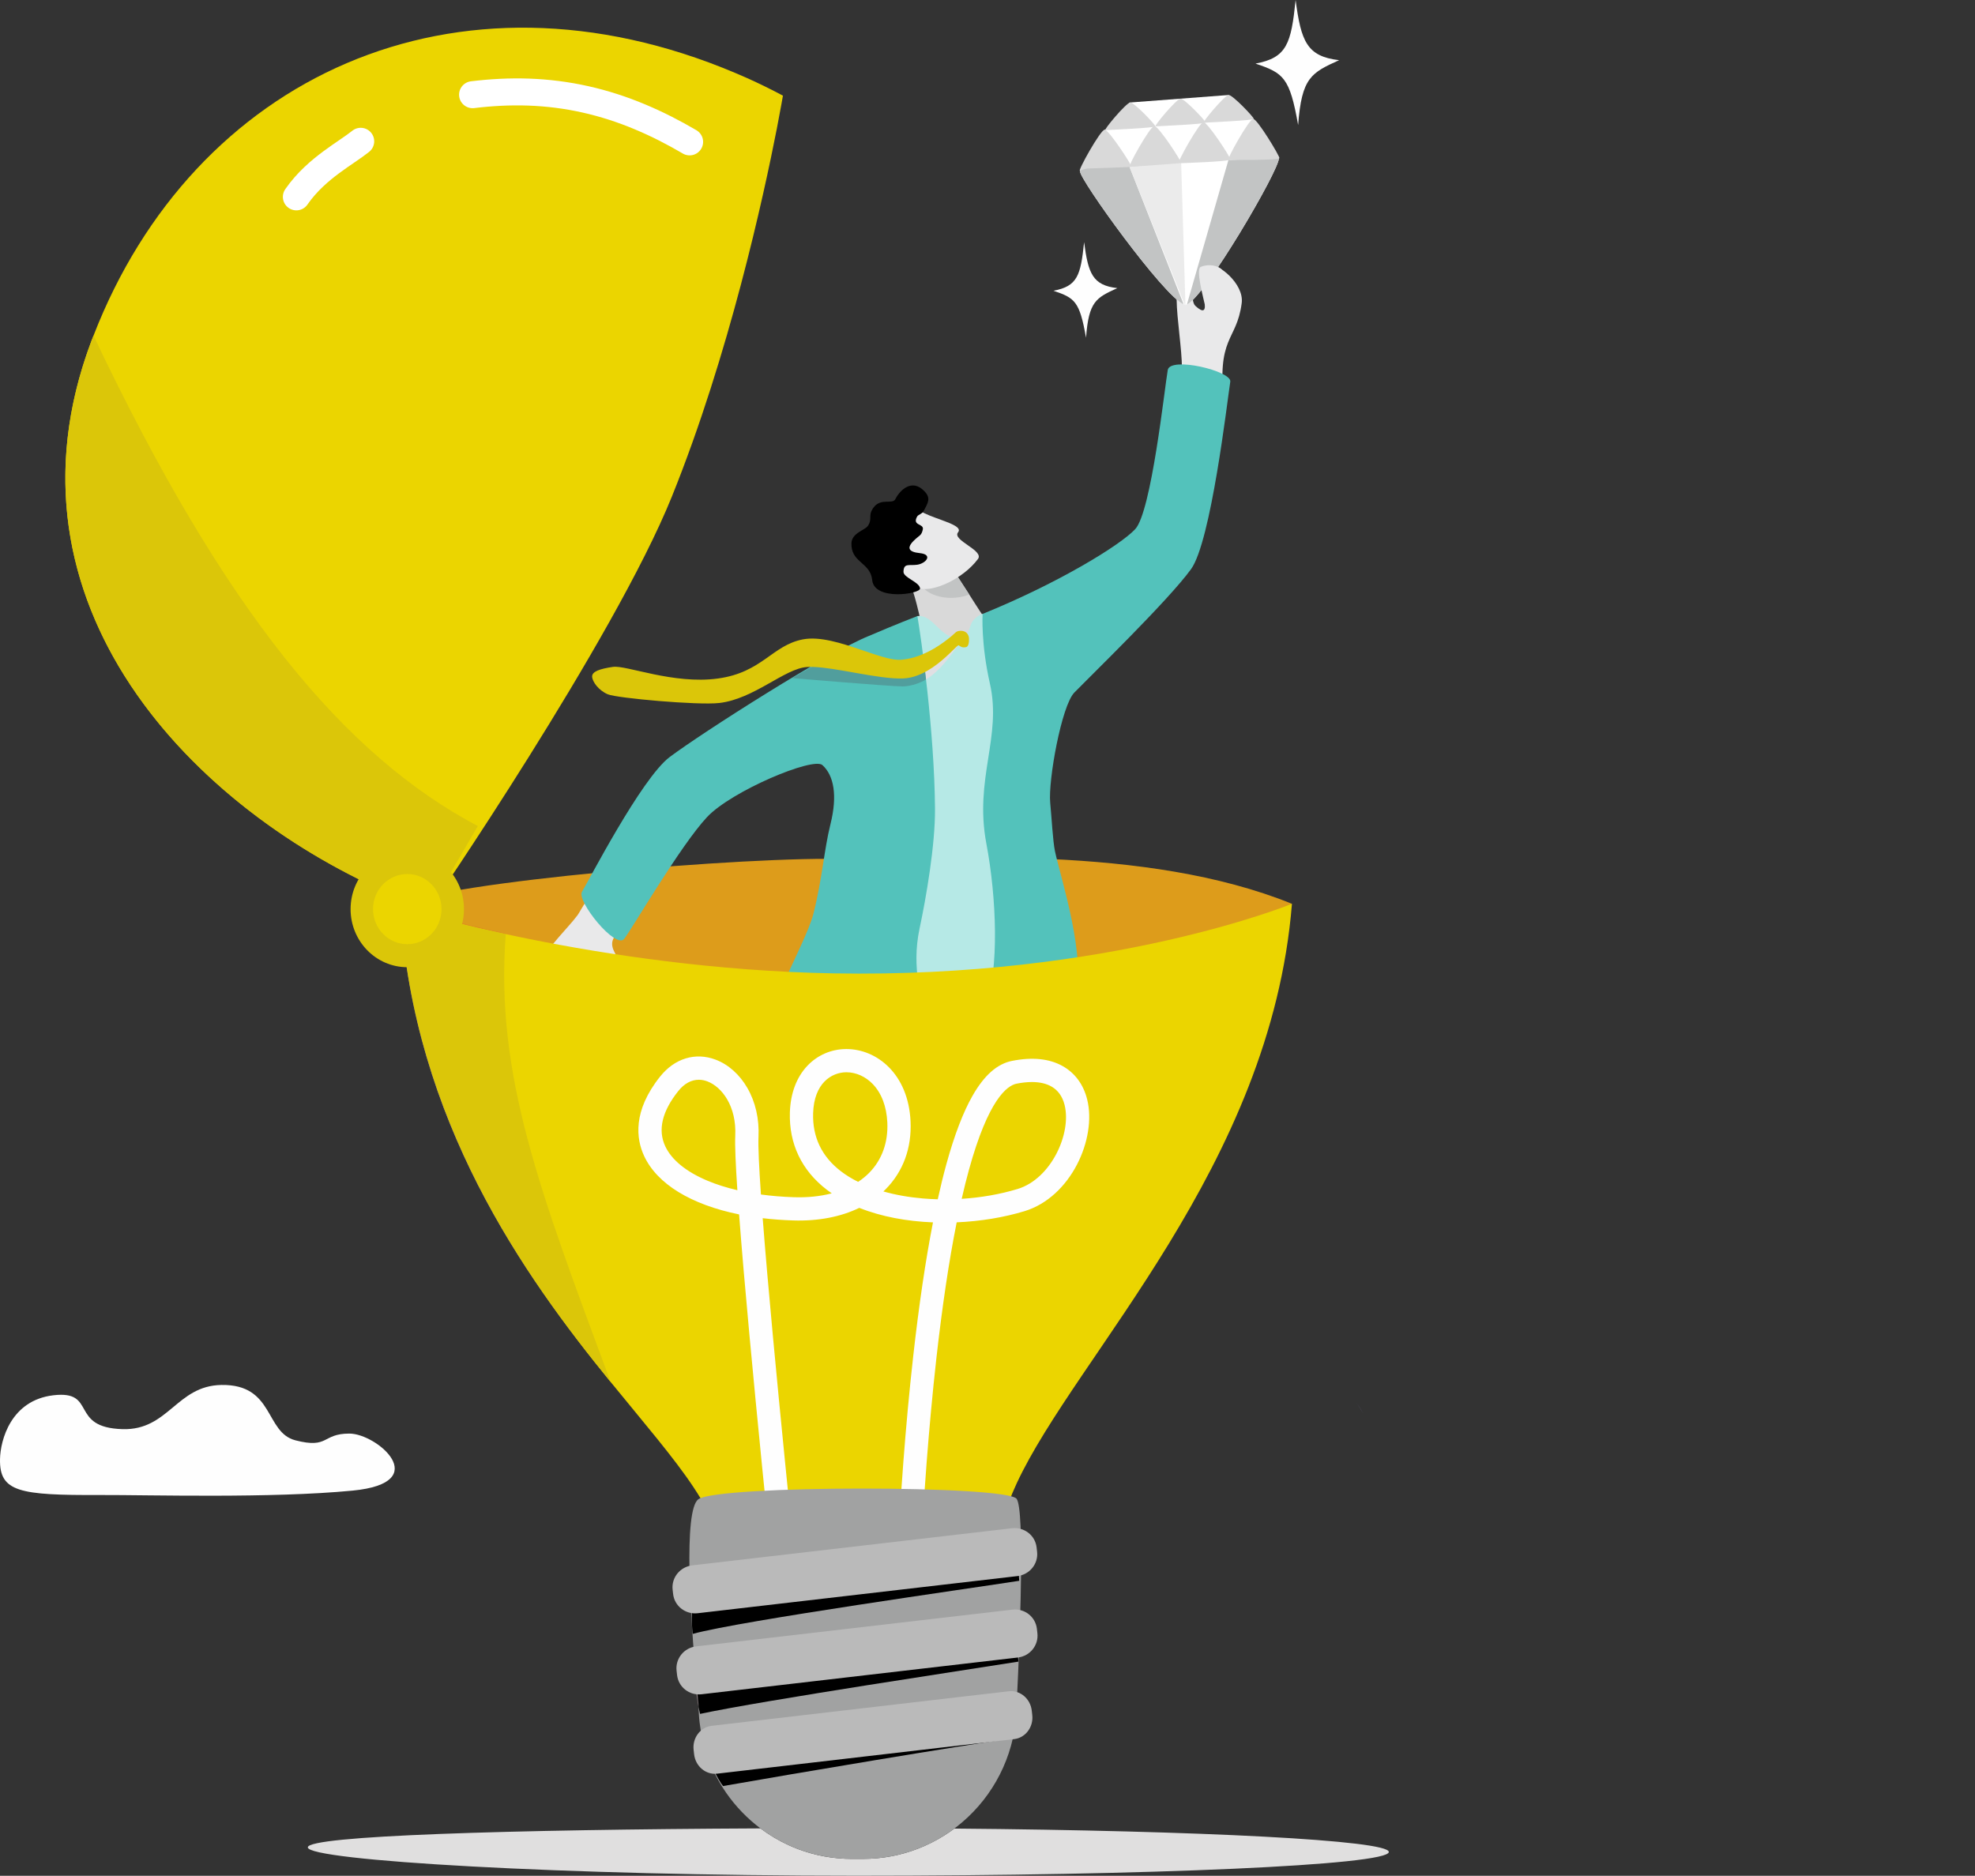
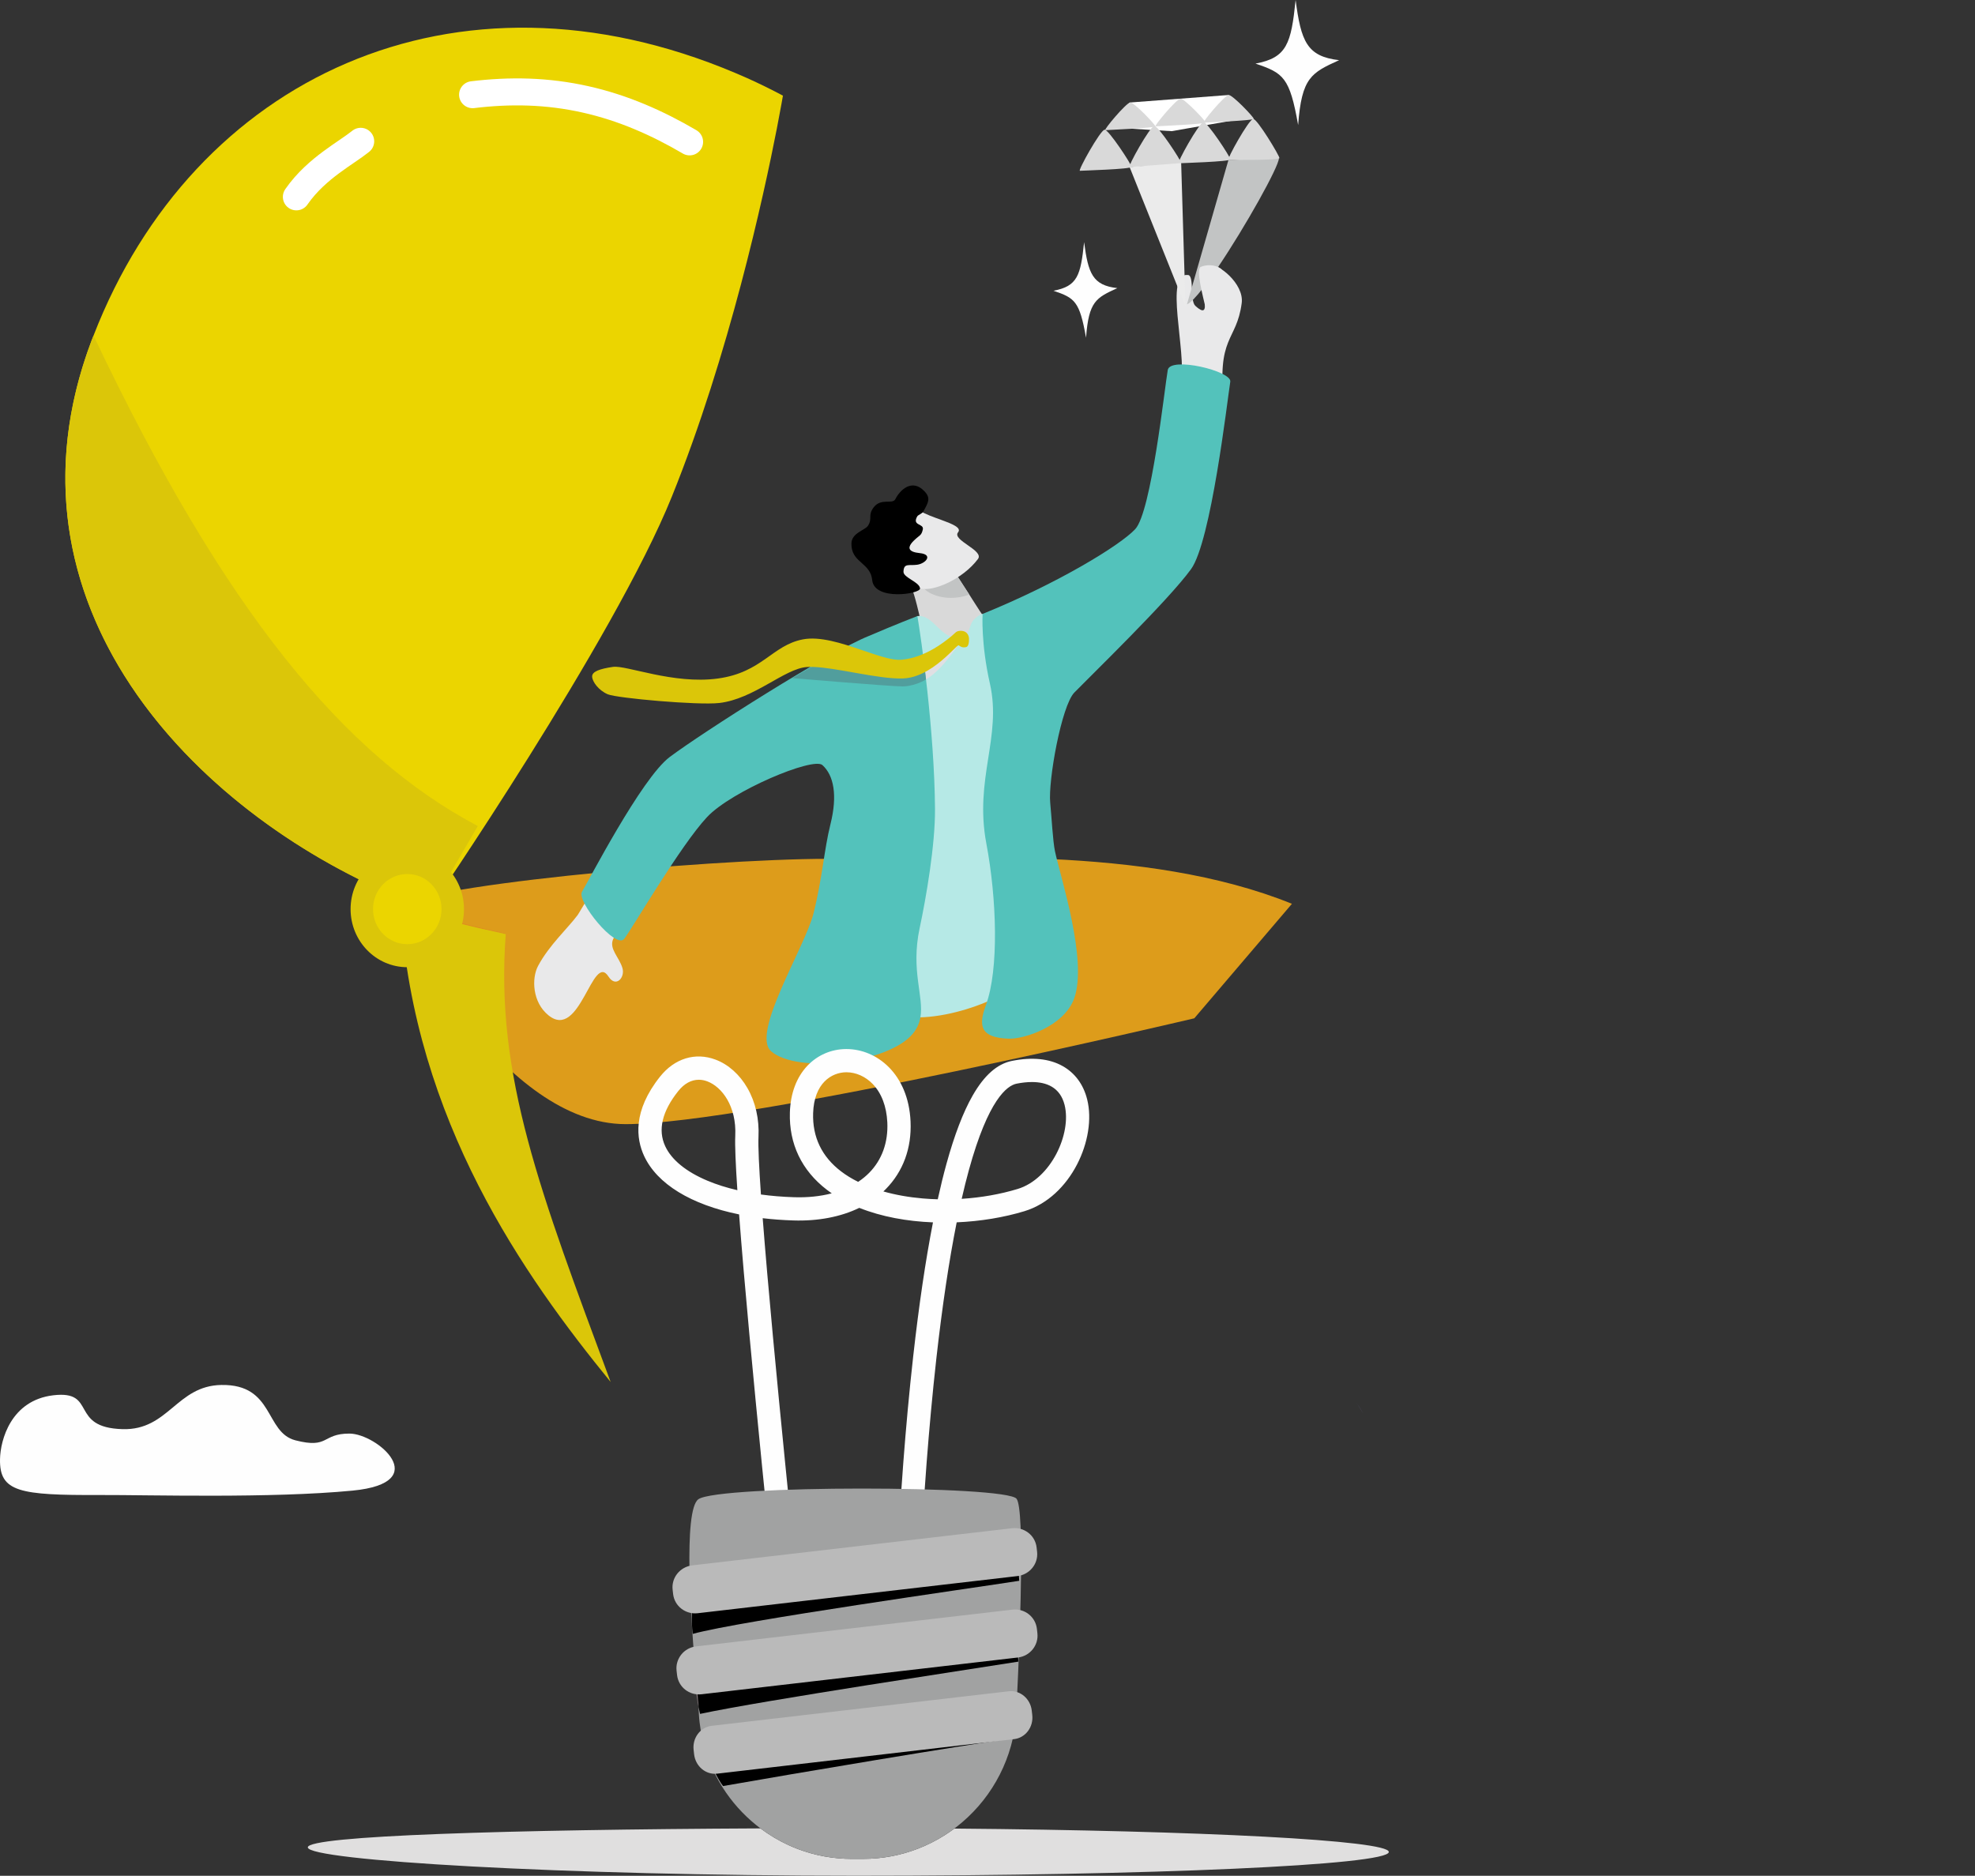
<svg xmlns="http://www.w3.org/2000/svg" width="439" height="417" viewBox="0 0 439 417" fill="none">
  <rect x="0" y="0" width="439" height="417" fill="#333333" stroke="none" />
  <g clip-path="url(#clip0_999_444)">
    <g style="mix-blend-mode:multiply">
      <path d="M190.435 416.993C125.115 416.993 68.419 413.602 68.419 410.682C68.419 408.089 113.204 406.735 169.034 406.467C170.966 407.919 173.059 409.167 175.276 410.185C175.959 410.499 176.664 410.792 177.373 411.064C181.11 412.477 185.152 413.25 189.377 413.25C189.394 413.25 189.403 413.25 189.416 413.25L191.87 413.246C196.154 413.246 200.252 412.443 204.027 410.983C206.082 410.19 208.035 409.209 209.874 408.05C210.647 407.566 211.398 407.049 212.129 406.505C267.083 406.964 308.705 409.116 308.705 411.705C308.705 414.629 255.754 416.993 190.435 416.993Z" fill="#E0DFDF" />
    </g>
    <path d="M287.172 200.92C254.502 187.702 210.974 190.924 183.891 190.924C156.809 190.924 88.564 197.265 88.997 201.989C89.425 206.718 111.99 249.905 139.077 249.905C166.159 249.905 265.465 226.378 265.465 226.378L287.172 200.92Z" fill="#DD9C1B" />
    <path d="M272.124 90.236C270.336 74.506 274.862 76.085 276.005 67.384C276.574 63.042 270.633 58.326 268.608 58.929C264.816 60.054 270.697 72.545 265.703 67.995C264.429 66.837 265.491 61.285 264.081 61.132C258.659 60.538 263.788 77.932 262.527 85.177C261.287 92.278 272.124 90.236 272.124 90.236Z" fill="#E9E9EA" />
    <path d="M251.079 28.59C251.079 28.59 250.098 22.868 251.219 22.783C252.345 22.694 273.1 21.119 273.1 21.119L274.034 26.782L260.434 29.158L251.079 28.59Z" fill="white" />
-     <path d="M245.521 28.832C251.597 28.267 278.544 26.429 278.544 26.429L279.414 35.16L270.005 36.153L245.398 37.478L245.521 28.832Z" fill="white" />
-     <path d="M284.276 35.147C284.378 37.754 267.865 66.013 263.835 67.66C263.75 67.694 263.669 67.715 263.593 67.728C263.457 67.749 263.287 67.715 263.088 67.635C258.646 65.822 239.963 39.893 240.069 38.089C240.077 37.872 240.651 37.664 241.657 37.469C249.347 35.967 282.348 35.092 284.123 34.956C284.221 34.948 284.268 35.016 284.276 35.147Z" fill="white" />
    <path d="M245.521 28.832C244.548 28.972 239.512 38.004 240.039 37.966C240.557 37.923 251.478 37.622 251.504 37.091C251.529 36.565 246.366 28.709 245.521 28.832Z" fill="#D9D9D9" />
    <path d="M256.565 27.995C255.593 28.136 250.557 37.163 251.079 37.125C251.602 37.087 262.523 36.786 262.548 36.255C262.574 35.729 257.41 27.872 256.565 27.995Z" fill="#D9D9D9" />
    <path d="M267.491 27.163C266.519 27.308 261.483 36.336 262.009 36.298C262.527 36.255 273.448 35.954 273.474 35.427C273.499 34.897 268.336 27.045 267.491 27.163Z" fill="#D9D9D9" />
-     <path d="M263.088 67.635C258.646 65.822 239.963 39.893 240.069 38.089C240.077 37.872 240.651 37.664 241.657 37.469C245.967 37.346 251.079 37.125 251.079 37.125L263.088 67.635Z" fill="#C2C4C4" />
    <path d="M263.835 67.66L273.045 35.606C273.121 35.589 273.194 35.572 273.253 35.555L284.276 35.147C284.276 35.156 284.276 35.164 284.276 35.173C284.276 37.023 276.824 50.381 270.731 59.4C269.546 61.153 268.417 62.741 267.402 64.052C265.882 66.005 264.621 67.338 263.835 67.66Z" fill="#C2C4C4" />
    <path d="M273.045 35.606L273.058 35.563L273.253 35.555C273.194 35.572 273.121 35.589 273.045 35.606Z" fill="#50AAD6" />
    <path d="M278.544 26.429C277.571 26.573 272.535 35.602 273.057 35.563C273.58 35.521 284.361 35.674 284.386 35.143C284.416 34.617 279.389 26.31 278.544 26.429Z" fill="#D9D9D9" />
    <path d="M251.219 22.783C250.277 22.898 245.19 28.976 245.695 28.938C246.204 28.895 256.782 28.441 256.816 28.093C256.854 27.745 252.039 22.681 251.219 22.783Z" fill="#D9D9D9" />
    <path d="M262.391 21.934C261.449 22.049 256.362 28.127 256.871 28.089C257.377 28.051 267.95 27.592 267.988 27.244C268.026 26.896 263.211 21.832 262.391 21.934Z" fill="#D9D9D9" />
    <path d="M273.1 21.119C272.158 21.238 267.075 27.312 267.58 27.278C268.085 27.236 278.663 26.781 278.697 26.433C278.735 26.081 273.924 21.022 273.1 21.119Z" fill="#D9D9D9" />
    <path d="M262.548 36.255L263.508 68.152L251.079 37.125L262.548 36.255Z" fill="#EBEBEB" />
    <path d="M267.932 68.258C267.47 66.179 265.75 59.859 266.888 59.341C268.026 58.819 270.047 58.73 271.372 59.74C272.688 60.754 273.168 65.915 273.168 65.915L267.932 68.258Z" fill="#E9E9EA" />
    <path d="M136.295 208.764C135.336 210.958 137.616 212.732 138.355 215.207C138.983 217.316 136.903 219.663 135.259 217.104C131.684 211.522 128.988 231.416 121.926 225.724C118.317 222.821 118.139 217.494 119.595 214.744C122.028 210.151 126.287 206.281 128.397 203.42C129.009 202.592 131.807 197.023 134.312 196.183C137.302 195.173 140.087 199.014 141.242 199.829C142.461 200.691 137.259 206.573 136.295 208.764Z" fill="#E9E9EA" />
    <path d="M208.451 149.362L218.706 145.916C218.706 145.916 228.502 143.297 225.716 142.227C221.992 140.801 222.043 140.457 220.141 138.925C219.101 138.084 216.6 133.938 215.504 132.261C215.487 132.236 215.47 132.206 215.453 132.18C213.534 129.243 211.615 126.242 211.615 126.242L211.334 125.436L210.001 124.464L209.683 124.23L202.931 119.298C202.931 119.298 200.583 126.098 202.519 130.423C204.29 134.366 205.695 145.483 208.451 149.362Z" fill="#D9D9D9" />
    <path d="M211.411 132.915C207.623 132.915 204.626 131.039 204.842 129.43C205.046 127.91 208.443 124.396 208.443 124.396L209.683 124.23L210.001 124.464L211.335 125.436L211.615 126.242C211.615 126.242 213.534 129.243 215.453 132.18C214.078 132.698 212.698 132.915 211.411 132.915Z" fill="#C2C4C4" />
    <path d="M203.916 136.955C205.751 136.752 207.037 138.089 208.426 139.426C209.746 140.695 211.165 141.964 213.241 141.917C215.496 141.862 215.36 139.027 216.324 137.919C216.918 137.236 218.319 136.149 218.778 136.552C240.901 156.047 223.963 212.991 226.956 216.391C229.406 219.175 212.29 227.507 200.935 225.992C185.36 223.912 184.838 207.728 185.004 204.608C185.169 201.493 190.286 148.267 190.286 148.267C190.286 148.267 197.653 143.522 203.916 136.955Z" fill="#B6E9E6" />
    <path d="M203.916 136.955C203.916 136.955 198.884 138.899 193.135 141.374C184.265 144.897 156.087 162.868 148.868 168.284C142.579 172.991 130.635 196.213 129.365 198.241C128.096 200.27 136.877 211.157 138.754 208.708C140.63 206.259 151.259 187.94 157.169 181.637C162.588 175.86 180.74 168.22 182.808 170.088C185.318 172.354 186.205 176.769 184.592 183.229C183.173 188.904 182.795 195.219 180.825 203.059C178.914 210.652 166.83 229.736 171.42 233.717C177.258 238.789 197.619 236.336 202.948 229.744C203.882 228.59 204.37 227.414 204.587 226.162C205.402 221.493 202.4 215.797 204.413 206.353C205.835 199.706 207.895 187.843 207.831 179.753C207.704 162.545 204.74 141.735 203.916 136.955Z" fill="#53C2BB" />
    <path d="M259.567 82.253C258.875 86.162 255.937 113.747 252.34 117.626C249.1 121.128 235.368 129.596 218.413 136.476C218.413 136.476 218.005 143 220.039 151.981C222.723 163.853 216.523 173.11 219.245 187.528C221.555 199.731 222.077 215.55 219.13 223.483C217.411 228.127 217.954 230.695 224.239 230.907C227.636 231.022 236.548 228.161 238.773 221.938C241.814 213.428 235.674 194.88 234.489 189.192C234.026 186.977 233.75 181.641 233.44 178.479C232.956 173.505 235.958 156.892 238.799 153.963C242.434 150.224 259.652 133.539 264.739 126.531C269.193 120.393 272.777 89.303 273.465 84.842C273.826 82.495 260.106 79.184 259.567 82.253Z" fill="#53C2BB" />
    <path d="M195.649 124.222C195.649 124.222 201.496 129.502 204.154 130.691C204.265 130.737 204.379 130.78 204.507 130.814C207.394 131.629 214.018 128.759 217.377 124.273C218.821 122.337 211.538 120.105 212.957 118.339C213.785 117.312 211.674 116.476 209.22 115.576C207.555 114.969 205.729 114.337 204.557 113.598C204.494 113.56 204.43 113.513 204.366 113.475L198.201 121.077L195.649 124.222Z" fill="#E9E9EA" />
    <path d="M193.874 128.967C194.35 133.64 204.609 132.045 204.507 130.814C204.392 129.375 200.787 128.428 200.825 127.1C200.881 125.101 202.057 125.797 203.861 125.546C205.793 125.279 207.496 123.275 204.435 122.961C201.912 122.707 201.836 121.798 202.554 120.826C202.706 120.618 202.898 120.41 203.106 120.202C204.426 118.899 204.796 119.133 205.118 117.728C205.445 116.327 202.668 116.951 203.866 114.82C204.091 114.413 204.94 114.252 205.258 113.674C206.307 111.756 206.953 110.763 205.505 109.23C202.719 106.281 200.031 108.955 199.025 110.949C198.38 112.236 195.798 110.584 194.146 112.859C192.847 114.642 194.006 115.253 192.919 116.896C192.261 117.885 189.305 118.466 189.254 120.805C189.25 121.039 189.254 121.255 189.276 121.463C189.611 125.143 193.488 125.177 193.874 128.967Z" fill="black" />
    <path d="M213.126 141.917C212.957 141.917 212.787 141.909 212.621 141.892C212.889 141.544 213.182 141.285 213.674 141.276C213.683 141.276 213.687 141.276 213.695 141.276C214.039 141.276 214.209 141.421 214.26 141.637C213.988 141.803 213.653 141.909 213.241 141.917C213.203 141.917 213.165 141.917 213.126 141.917Z" fill="#CF9A96" />
    <path d="M205.84 151.047C205.683 149.676 205.526 148.365 205.369 147.125C206.103 146.807 206.804 146.45 207.471 146.064C209.059 145.156 210.451 144.112 211.598 143.161C212.065 142.775 212.328 142.278 212.621 141.892C212.787 141.909 212.957 141.917 213.127 141.917C213.165 141.917 213.203 141.917 213.241 141.917C213.653 141.909 213.988 141.803 214.26 141.637C214.303 141.815 214.264 142.036 214.184 142.261C214.005 142.753 213.602 143.25 213.356 143.25C213.326 143.25 213.296 143.242 213.267 143.22C213.262 143.22 213.258 143.216 213.25 143.216C213.19 143.216 213.084 143.326 212.923 143.522C212.103 144.536 209.984 147.859 207.199 150.092C206.761 150.44 206.307 150.763 205.84 151.047Z" fill="#E0DFE3" />
    <path d="M184.707 145.618C184.783 145.567 184.842 145.525 184.885 145.487C184.889 145.495 184.889 145.504 184.898 145.517C184.834 145.55 184.77 145.584 184.707 145.618ZM184.885 145.487C184.872 145.444 184.881 145.423 184.927 145.423C184.936 145.423 184.944 145.423 184.957 145.423C184.94 145.44 184.915 145.461 184.885 145.487Z" fill="#D1C1B2" />
    <path d="M200.579 152.592C197.844 152.592 176.116 150.75 176.116 150.75C176.116 150.75 183.216 146.667 184.706 145.618C184.77 145.584 184.834 145.55 184.897 145.517C185.021 145.775 185.823 146.561 186.626 147.337C186.97 147.673 187.313 148.008 187.606 148.301C187.967 147.753 188.311 147.231 188.634 146.743C189.016 146.824 189.403 146.9 189.789 146.977C190.375 147.091 190.969 147.202 191.56 147.312C195.097 147.953 198.6 148.445 200.056 148.445C200.188 148.445 200.298 148.441 200.4 148.432C201.326 148.348 202.222 148.182 203.088 147.936C203.301 147.876 203.517 147.813 203.725 147.745C204.137 147.613 204.54 147.469 204.94 147.308C205.084 147.248 205.224 147.189 205.368 147.125C205.526 148.365 205.683 149.676 205.84 151.047C205.509 151.247 205.169 151.429 204.825 151.582C203.632 152.121 202.358 152.494 201.037 152.575C200.948 152.579 200.859 152.588 200.774 152.588C200.749 152.588 200.719 152.588 200.689 152.592C200.659 152.592 200.621 152.592 200.579 152.592Z" fill="#519E9D" />
    <path d="M214.761 143.853C213.921 144.044 213.526 143.759 213.105 143.462C213.071 143.441 213.012 143.462 212.923 143.522C212.282 143.955 210.193 146.412 207.326 148.36C205.857 149.358 204.184 150.219 202.396 150.61C201.84 150.733 201.271 150.809 200.698 150.826C197.955 150.92 194.21 150.296 190.486 149.638C189.751 149.511 189.025 149.379 188.299 149.252C187.904 149.18 187.509 149.116 187.119 149.048C184.112 148.539 181.339 148.152 179.39 148.28C174.393 148.611 167.599 155.419 159.837 156.285C155.077 156.815 137.132 155.207 135.102 154.349C133.081 153.496 131.667 151.573 131.62 150.427C131.565 149.277 133.336 148.683 136.249 148.254C139.162 147.817 149.671 152.189 159.544 150.843C169.416 149.502 171.607 143.466 178.452 142.142C182.235 141.408 187.102 142.991 191.479 144.485C192.048 144.676 192.613 144.871 193.161 145.058C196.036 146.03 198.583 146.82 200.324 146.671C201.704 146.552 203.029 146.225 204.273 145.771C205.449 145.338 206.553 144.795 207.581 144.197C209.088 143.318 210.422 142.316 211.522 141.399C212.405 140.669 212.498 140.253 213.539 140.232C214.919 140.211 215.36 141.272 215.39 141.921C215.415 142.571 215.343 143.721 214.761 143.853Z" fill="#DBC609" />
    <path d="M234.158 64.634C239.513 63.636 240.205 61.238 240.973 53.836C241.891 60.805 242.863 63.428 248.362 64.052C243.649 66.2 241.997 66.977 241.402 75.084C239.967 66.934 238.897 66.242 234.158 64.634Z" fill="#FEFEFE" />
    <path d="M279.07 14.137C286.077 12.834 286.985 9.689 287.987 0.007C289.189 9.129 290.463 12.558 297.656 13.377C291.495 16.183 289.329 17.197 288.548 27.804C286.671 17.146 285.27 16.242 279.07 14.137Z" fill="#FEFEFE" />
-     <path d="M287.172 200.92C282.497 259.179 239.228 301.289 225.988 329.761L225.984 329.774C223.296 335.555 221.827 340.864 222.124 345.792C222.133 345.966 222.133 346.128 222.137 346.293V346.297C222.179 350.661 219.339 354.048 214.85 356.459L214.838 356.467C212.523 357.707 209.785 358.687 206.77 359.4C205.912 359.608 205.029 359.791 204.129 359.952C203.088 360.147 202.023 360.3 200.923 360.427H200.919L200.889 360.432C200.821 360.436 200.744 360.444 200.672 360.453C192.218 361.45 182.698 360.695 174.949 358.186C174.549 358.059 174.155 357.923 173.768 357.783C173.62 357.728 173.479 357.677 173.344 357.63H173.339L173.331 357.626C171.641 357.006 170.049 356.293 168.592 355.487C168.456 355.415 168.316 355.334 168.18 355.257C167.908 355.105 167.641 354.943 167.378 354.782C167.246 354.701 167.114 354.617 166.991 354.536C166.86 354.451 166.732 354.37 166.609 354.286C166.579 354.264 166.55 354.247 166.524 354.23C166.312 354.086 166.112 353.942 165.913 353.802L165.866 353.768C165.747 353.679 165.628 353.589 165.509 353.5C165.42 353.432 165.331 353.36 165.238 353.292C165.097 353.182 164.957 353.067 164.821 352.957C164.635 352.8 164.452 352.643 164.269 352.482L164.214 352.431C164.138 352.359 164.057 352.291 163.985 352.218L163.942 352.18C163.874 352.121 163.811 352.057 163.747 351.994C163.48 351.735 163.221 351.471 162.974 351.196C160.945 348.959 159.696 346.319 159.526 343.297C159.463 342.206 159.255 341.072 158.894 339.893V339.884C158.053 337.061 156.397 333.984 154.155 330.623V330.618C149.794 324.031 143.14 316.336 135.735 307.227C116.508 283.636 91.956 249.039 88.997 201.777C88.997 201.777 132.953 215.419 185.182 216.387C246.773 217.528 287.172 200.92 287.172 200.92Z" fill="#EBD500" />
    <path d="M226.205 264.315C222.324 265.495 218.077 266.238 213.763 266.51C214.281 264.235 214.816 262.095 215.364 260.101C219.695 244.366 223.869 241.323 225.975 240.907C227.062 240.691 228.226 240.546 229.372 240.546C232.57 240.546 235.644 241.679 236.638 245.648C238.226 251.998 233.631 262.057 226.205 264.315ZM190.744 262.736C189.339 262.04 188.061 261.255 186.94 260.398C182.664 257.129 180.575 252.779 180.74 247.473C180.944 240.801 184.829 238.403 188.091 238.373H188.146C190.265 238.373 192.388 239.324 193.984 240.979C195.942 243.008 197.063 245.962 197.233 249.523C197.436 253.971 196.039 257.851 193.19 260.737C192.46 261.476 191.645 262.142 190.744 262.736ZM157.284 262.494C152.52 260.499 149.263 257.838 147.858 254.799C146.189 251.187 147.165 247.066 150.762 242.554C152.083 240.894 153.662 240.037 155.335 240.037C155.959 240.037 156.596 240.16 157.237 240.402C160.443 241.607 163.747 245.907 163.433 252.499C163.335 254.591 163.518 258.87 163.9 264.591C161.496 264.031 159.276 263.331 157.284 262.494ZM241.652 244.396C240.824 241.085 238.935 238.522 236.188 236.989C233.236 235.338 229.466 234.952 224.973 235.839C221.661 236.488 218.782 239.027 216.179 243.585C214.09 247.244 212.137 252.346 210.375 258.742C209.708 261.166 209.063 263.789 208.443 266.612C207.326 266.582 206.213 266.518 205.109 266.425C201.984 266.157 199.037 265.631 196.358 264.867C196.532 264.702 196.702 264.536 196.872 264.366C200.761 260.427 202.668 255.211 202.396 249.286C201.904 238.713 194.872 233.212 188.146 233.212H188.048C184.762 233.233 181.713 234.557 179.462 236.93C177.05 239.477 175.704 243.063 175.573 247.312C175.36 254.281 178.205 260.224 183.798 264.502C184.15 264.774 184.515 265.033 184.88 265.287C182.35 265.954 179.517 266.251 176.464 266.149C173.921 266.068 171.471 265.865 169.14 265.546C168.715 259.417 168.498 254.85 168.596 252.745C168.787 248.772 167.934 245.011 166.133 241.879C164.409 238.874 161.896 236.633 159.059 235.567C154.562 233.87 149.951 235.283 146.72 239.337C140.601 247.015 141.408 253.161 143.166 256.968C146.066 263.237 153.658 267.813 164.286 269.973C165.433 285.207 167.518 307.091 169.373 325.78C169.726 329.286 170.065 332.677 170.392 335.894C170.732 339.252 171.055 342.418 171.356 345.313C171.467 346.429 171.577 347.503 171.687 348.53C171.734 349.022 171.785 349.498 171.832 349.965C172.244 353.942 172.583 357.172 172.813 359.383C172.995 361.106 173.11 362.21 173.152 362.571C173.208 363.084 173.407 363.551 173.713 363.929C174.193 364.515 174.919 364.884 175.717 364.884C175.806 364.884 175.9 364.875 175.993 364.867C176.515 364.812 176.982 364.608 177.356 364.294C178.01 363.763 178.388 362.923 178.29 362.027C178.282 361.947 178.205 361.208 178.069 359.918C177.866 357.999 177.539 354.863 177.123 350.839C177.11 350.724 177.097 350.61 177.084 350.495C176.936 349.052 176.774 347.499 176.609 345.847C176.312 342.97 175.989 339.803 175.645 336.425C175.292 332.97 174.923 329.286 174.545 325.47C172.728 307.218 170.69 285.873 169.53 270.814C171.692 271.068 173.951 271.238 176.295 271.314C181.853 271.497 186.88 270.521 191.003 268.517C195.967 270.504 201.649 271.518 207.381 271.743C205.729 280.19 204.264 290.122 202.995 301.433C202.09 309.494 201.368 317.541 200.795 325.02C200.422 329.943 200.107 334.617 199.848 338.882C199.649 342.257 199.479 345.372 199.343 348.152C199.258 349.803 199.19 351.336 199.126 352.732L199.122 352.779C198.876 358.398 198.778 361.811 198.778 361.909C198.774 361.947 198.774 361.985 198.778 362.019C198.8 363.394 199.899 364.523 201.292 364.561H201.364C202.591 364.561 203.627 363.7 203.882 362.537C203.92 362.375 203.942 362.214 203.946 362.044C203.946 361.951 204.035 358.67 204.277 353.254C204.294 352.808 204.315 352.35 204.341 351.875C204.383 350.873 204.434 349.803 204.489 348.674C204.63 345.903 204.795 342.787 204.999 339.404C205.258 335.024 205.581 330.207 205.971 325.117C206.54 317.775 207.25 309.88 208.133 301.985C209.441 290.355 210.952 280.232 212.651 271.735C217.984 271.505 223.19 270.631 227.712 269.256C238.09 266.102 243.826 253.076 241.652 244.396Z" fill="#FEFEFE" />
-     <path d="M135.735 307.227C116.508 283.636 91.956 249.256 88.997 201.989C89.001 202.053 89.009 202.112 89.018 202.185C92.096 249.243 116.563 283.704 135.735 307.227Z" fill="#EFC8AE" />
    <path d="M112.419 207.66C103.918 205.831 97.349 204.133 93.362 203.034L112.423 207.575C112.419 207.605 112.419 207.635 112.419 207.66ZM89.018 202.185C89.009 202.112 89.001 202.053 88.997 201.989L89.009 201.994C89.014 202.062 89.018 202.121 89.018 202.185Z" fill="#DE8C1E" />
    <path d="M135.735 307.227C116.563 283.704 92.096 249.243 89.018 202.185C89.018 202.121 89.013 202.062 89.009 201.994L93.362 203.033C97.349 204.133 103.918 205.831 112.419 207.66C110.015 239.163 120.181 265.266 135.735 307.227Z" fill="#DBC609" />
    <path d="M153.259 349.243C153.284 350.474 153.323 351.726 153.365 352.999C153.514 357.07 153.773 361.263 154.049 365.058C154.142 366.357 154.244 367.609 154.337 368.793C154.813 374.651 155.267 378.853 155.267 378.853C155.267 379.574 155.289 380.287 155.34 380.992C155.412 382.252 155.556 383.492 155.764 384.71C156.049 386.37 156.444 387.982 156.957 389.553C157.548 391.399 158.299 393.173 159.178 394.859C162.698 401.603 168.371 407.019 175.276 410.185C175.959 410.499 176.664 410.792 177.373 411.064C181.118 412.482 185.174 413.254 189.415 413.25L191.87 413.246C196.154 413.246 200.252 412.443 204.027 410.983C206.082 410.19 208.035 409.209 209.874 408.05C217.487 403.258 223.101 395.525 225.143 386.429C225.432 385.156 225.649 383.853 225.784 382.528C225.92 381.293 225.988 380.037 225.988 378.763C225.988 378.763 226.009 378.322 226.048 377.537C226.111 376.319 226.209 374.256 226.319 371.671C226.443 368.763 226.583 365.194 226.702 361.408C226.765 359.404 226.825 357.342 226.867 355.283C226.948 351.662 226.995 348.059 226.969 344.842C226.961 342.783 226.918 340.881 226.846 339.235C226.702 336.051 226.426 333.81 225.967 333.195C223.704 330.168 159.785 330.122 155.246 333.284C153.531 334.477 153.115 341.259 153.259 349.243Z" fill="#A1A2A2" />
    <path d="M153.989 363.224C153.594 360.321 153.841 357.074 153.904 355.071L226.269 347.685C226.366 348.87 226.464 350.122 226.557 351.42C216.736 352.97 164.613 360.3 153.989 363.224Z" fill="black" />
    <path d="M155.276 379.536C154.716 376.747 154.384 373.322 154.435 372.295L154.635 372.274C154.987 376.246 155.268 378.853 155.268 378.853C155.268 379.078 155.272 379.307 155.276 379.536Z" fill="#84787B" />
    <path d="M155.611 381.013C155.492 380.555 155.382 380.058 155.276 379.536C155.272 379.307 155.267 379.077 155.267 378.853C155.267 378.853 154.987 376.246 154.635 372.274L225.946 365.673C226.154 366.896 226.298 368.135 226.375 369.392C217.377 370.835 169.632 378.008 155.611 381.013Z" fill="black" />
    <path d="M230.413 344.001L230.523 344.973C230.825 347.643 228.867 350.062 226.145 350.376L155.089 358.632C152.372 358.946 149.922 357.04 149.62 354.37L149.51 353.398C149.208 350.729 151.166 348.309 153.887 347.991L224.944 339.74C227.661 339.426 230.111 341.331 230.413 344.001Z" fill="#BABABA" />
    <path d="M230.481 362.104L230.591 363.072C230.892 365.741 228.956 368.161 226.264 368.475L155.925 376.65C153.229 376.96 150.804 375.054 150.499 372.384L150.388 371.412C150.087 368.742 152.027 366.323 154.715 366.009L225.054 357.834C227.75 357.524 230.179 359.434 230.481 362.104Z" fill="#BABABA" />
    <path d="M160.72 397.053C159.607 395.699 157.556 391.416 156.958 389.566C156.958 389.561 156.958 389.557 156.958 389.553L225.785 382.528C225.649 383.853 225.432 385.156 225.143 386.429C213.865 387.999 176.847 394.205 160.72 397.053Z" fill="black" />
    <path d="M229.339 380.287L229.449 381.255C229.751 383.925 227.95 386.327 225.424 386.62L159.412 394.298C156.881 394.595 154.592 392.668 154.287 389.999L154.176 389.027C153.871 386.357 155.675 383.954 158.206 383.662L224.214 375.983C226.74 375.69 229.037 377.617 229.339 380.287Z" fill="#BABABA" />
    <path d="M302.947 314.15C302.514 313.432 302.068 312.702 301.605 311.964C302.31 312.944 302.748 313.666 302.947 314.15Z" fill="#474453" />
    <path d="M174.027 21.264C174.027 21.264 173.577 23.938 172.677 28.573C169.76 43.509 162.1 78.776 149.344 110.389C136.495 142.236 95.425 202.159 95.425 202.159C93.052 201.302 90.661 200.368 88.258 199.358C42.836 180.304 -1.575 134.197 20.259 75.958C20.42 75.512 20.594 75.062 20.785 74.612C42.997 17.287 101.137 -10.141 163.471 16.234C164.325 16.59 165.165 16.96 166.002 17.329C168.762 18.568 171.437 19.88 174.027 21.264Z" fill="#EBD500" />
    <path d="M65.876 43.764L65.91 43.713C67.073 42.045 68.377 40.597 69.693 39.349C71.01 38.097 72.339 37.032 73.617 36.081C74.895 35.13 76.126 34.294 77.243 33.53C78.356 32.766 79.366 32.062 80.122 31.459L80.177 31.412" stroke="white" stroke-width="6" stroke-linecap="round" />
    <path d="M105.043 21.051H105.051C109.124 20.555 113.302 20.326 117.527 20.474C121.743 20.623 125.994 21.158 130.142 22.091C134.299 23.021 138.338 24.341 142.193 25.954C146.049 27.562 149.722 29.451 153.229 31.506L153.284 31.54" stroke="white" stroke-width="6" stroke-linecap="round" />
    <path d="M89.294 199.786C88.95 199.646 88.606 199.502 88.258 199.358C72.785 192.868 57.43 183.241 44.772 171.06C57.43 183.241 72.785 192.868 88.258 199.358C88.606 199.502 88.95 199.646 89.294 199.786ZM20.352 135.954C13.214 118.225 12.013 97.953 20.259 75.958C20.289 75.873 20.323 75.784 20.352 75.699C20.323 75.784 20.289 75.869 20.259 75.958C12.013 97.953 13.214 118.225 20.352 135.954Z" fill="#EFC8AE" />
    <path d="M95.425 202.155C93.392 201.425 91.345 200.635 89.294 199.786C88.95 199.646 88.606 199.502 88.258 199.358C72.785 192.868 57.43 183.241 44.772 171.06C34.301 160.992 25.677 149.18 20.352 135.954C13.214 118.225 12.013 97.953 20.259 75.958C20.289 75.869 20.323 75.784 20.352 75.699C20.488 75.338 20.633 74.973 20.79 74.612C49.978 136.119 76.67 168.029 106.207 183.636L95.425 202.155Z" fill="#DBC609" />
    <path d="M103.132 202.104C103.132 209.235 97.489 215.016 90.529 215.016C83.57 215.016 77.927 209.235 77.927 202.104C77.927 194.969 83.57 189.188 90.529 189.188C97.489 189.188 103.132 194.969 103.132 202.104Z" fill="#DBC609" />
    <path d="M98.139 202.104C98.139 206.408 94.733 209.901 90.529 209.901C86.326 209.901 82.916 206.408 82.916 202.104C82.916 197.796 86.326 194.303 90.529 194.303C94.733 194.303 98.139 197.796 98.139 202.104Z" fill="#EBD500" />
    <path d="M77.659 318.696C83.82 318.696 96.491 329.625 78.385 331.374C60.288 333.127 33.18 332.316 22.208 332.354C4.302 332.418 -0.14 331.684 0.004 324.37C0.085 320.139 2.425 311.289 11.864 310.181C21.686 309.027 15.274 317.38 27.261 317.711C37.469 317.995 39.231 308.055 49.205 307.889C61.006 307.694 58.84 318.445 65.672 320.198C73.184 322.125 71.498 318.696 77.659 318.696Z" fill="#FEFEFE" />
  </g>
  <defs>
    <clipPath id="clip0_999_444">
      <rect width="439" height="417" fill="white" transform="translate(0 0)" />
    </clipPath>
  </defs>
</svg>